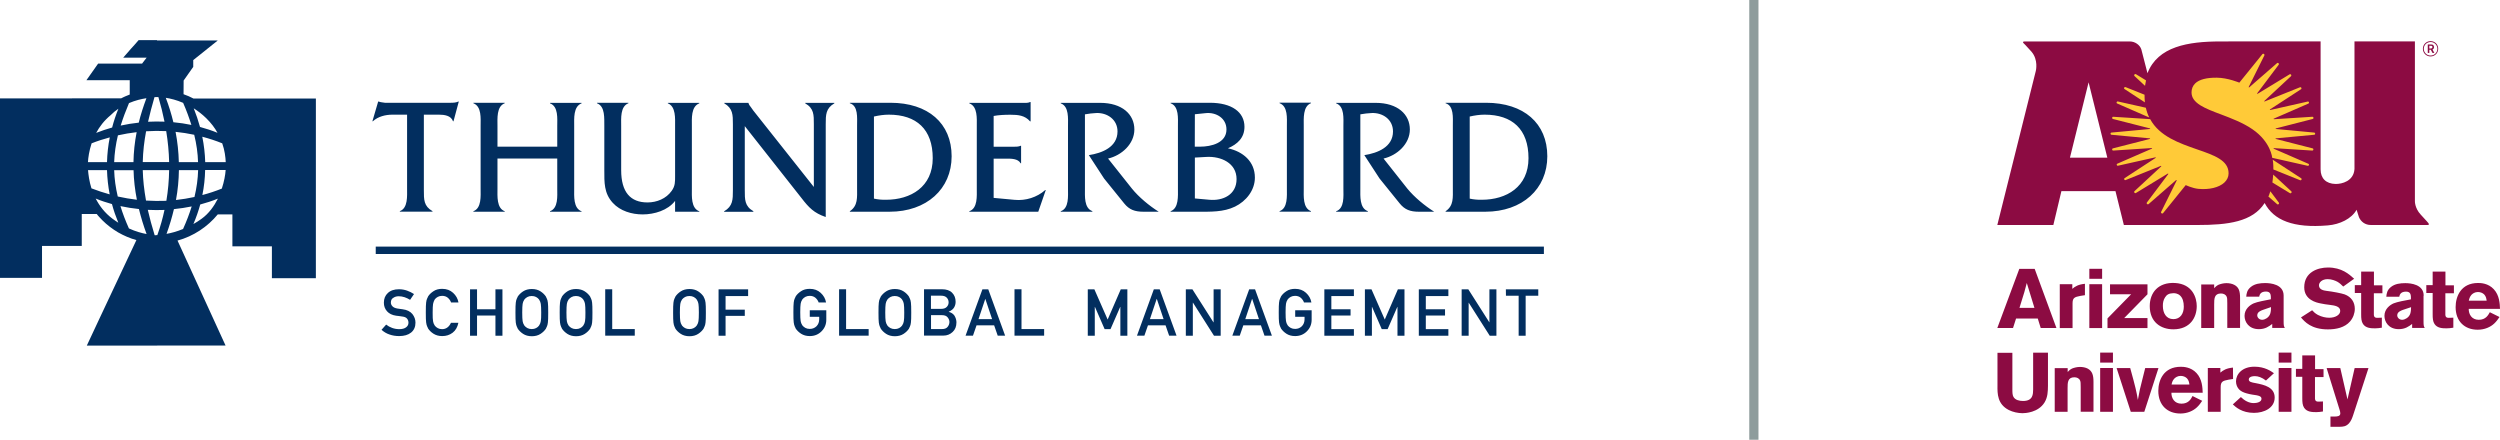
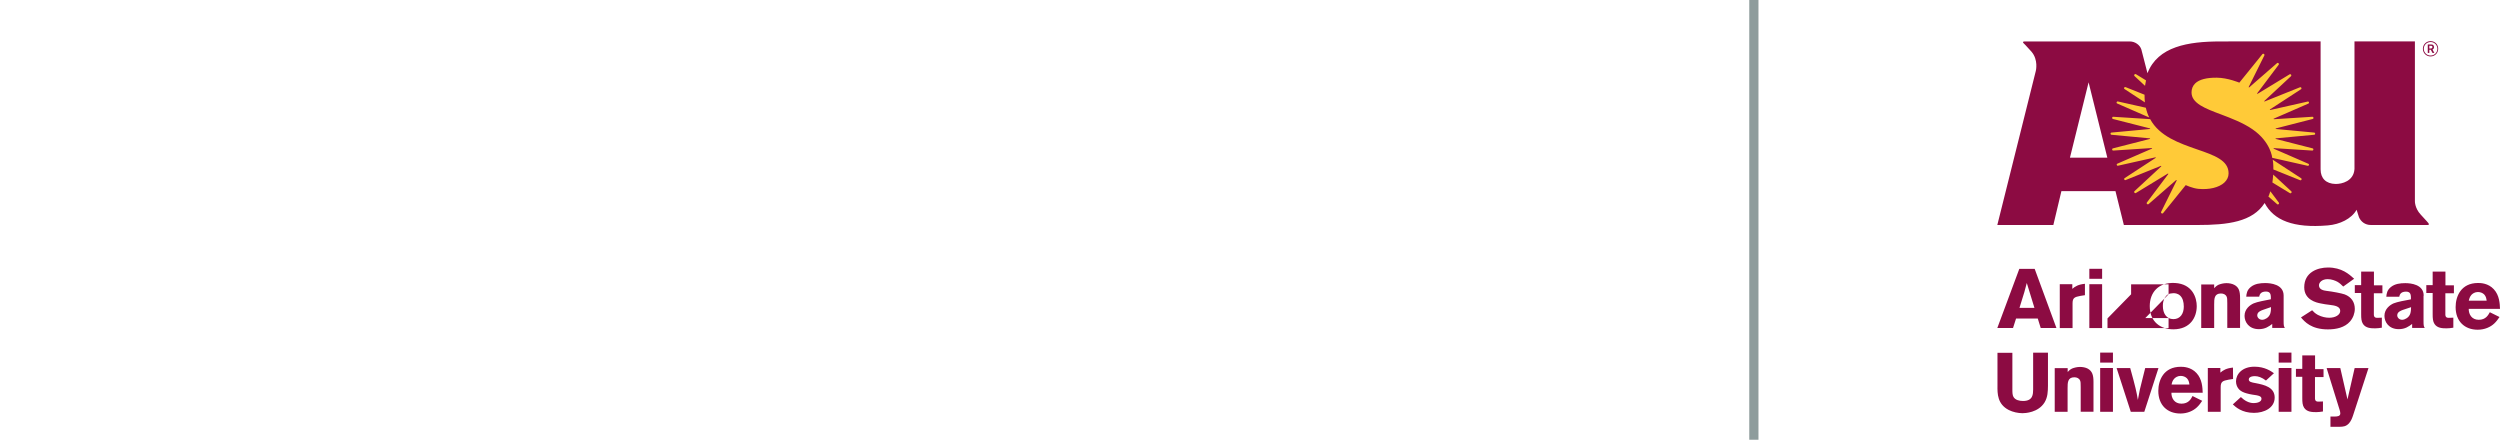
<svg xmlns="http://www.w3.org/2000/svg" id="Layer_1" x="0px" y="0px" viewBox="0 0 307 54" style="enable-background:new 0 0 307 54;" xml:space="preserve">
-   <path style="fill:#022E5F;" d="M22.54,11.57l0.01-1.68l1.18-1.68V7.38l3.01-2.41h-7.46V4.93h-0.56h-0.56h-0.57h-0.57l-0.47,0.54 L16.07,6L15.6,6.54l-0.47,0.54h0.72h0.72h0.72h0.72l-0.14,0.18l-0.14,0.18l-0.14,0.18l-0.14,0.19H16.1h-1.35H13.4h-1.35l-0.36,0.51 l-0.36,0.51l-0.36,0.51l-0.36,0.51h1.33h1.33h1.33h1.33v0.44v0.44v0.44v0.44c-0.09,0.03-0.18,0.07-0.27,0.11s-0.18,0.07-0.27,0.11 s-0.18,0.08-0.26,0.12s-0.18,0.08-0.26,0.13h-3.72H7.44H3.72H0v5.51v5.51v5.51v5.51h1.29h1.29h1.29h1.29v-0.98v-0.98v-0.98V30.2 h1.22H7.6h1.22h1.22v-0.98v-0.98v-0.98v-0.98h0.46h0.46h0.46h0.46c0.05,0.07,0.11,0.13,0.16,0.2c0.06,0.07,0.11,0.13,0.17,0.19 s0.12,0.12,0.18,0.19c0.06,0.06,0.12,0.12,0.18,0.19c0.29,0.29,0.6,0.56,0.93,0.81c0.32,0.25,0.66,0.47,1.01,0.68 c0.35,0.2,0.71,0.38,1.09,0.54c0.37,0.16,0.75,0.29,1.15,0.4l-1.52,3.23l-1.52,3.23l-1.52,3.23l-1.53,3.27h4.32h4.32v-0.01h8.4 l-5.9-12.89c1.96-0.53,3.7-1.7,4.94-3.21h1.8v3.92h4.85v3.91h5.4V12.1H23.76C23.37,11.89,22.96,11.72,22.54,11.57z M21.96,19.91 c-0.03-1.24-0.16-2.48-0.4-3.72c0.77,0.08,1.54,0.2,2.29,0.36c0.28,1.14,0.44,2.26,0.47,3.36C24.32,19.91,21.96,19.91,21.96,19.91z  M24.33,20.88c-0.03,1.09-0.18,2.19-0.45,3.31c-0.75,0.16-1.51,0.29-2.27,0.37c0.23-1.23,0.34-2.45,0.36-3.67h2.36V20.88z  M22.49,12.63c0.41,0.94,0.74,1.84,1.01,2.71c-0.72-0.15-1.46-0.26-2.21-0.33c-0.24-0.99-0.55-2-0.93-3 C20.94,12.1,21.68,12.28,22.49,12.63z M18.97,11.93c0.25-0.02,0.41-0.01,0.41-0.01c0.03,0,0.05,0,0.07,0 c0.3,1.02,0.55,2.02,0.75,3.02c-0.67-0.03-1.35-0.02-2.02,0.01C18.4,13.97,18.67,12.97,18.97,11.93z M20.41,16.1 c0.21,1.28,0.33,2.55,0.36,3.8h-3.24c0.03-1.31,0.18-2.55,0.41-3.78C18.76,16.07,19.59,16.06,20.41,16.1z M15.84,12.66 c0.77-0.33,1.53-0.51,2.14-0.6c-0.38,1.02-0.7,2.01-0.94,3c-0.75,0.08-1.49,0.2-2.22,0.36C15.1,14.52,15.44,13.61,15.84,12.66z  M16.4,20.89L16.4,20.89c0.03,1.21,0.17,2.42,0.41,3.64c-0.78-0.09-1.57-0.23-2.35-0.4c-0.26-1.1-0.41-2.17-0.44-3.23h2.38V20.89z  M14.02,19.91c0.04-1.09,0.19-2.17,0.46-3.29c0.76-0.17,1.53-0.3,2.3-0.39c-0.24,1.24-0.37,2.46-0.39,3.68H14.02z M13.58,14.15 c0.3-0.31,0.62-0.57,0.96-0.8c-0.31,0.76-0.57,1.53-0.77,2.31c-0.67,0.19-1.33,0.41-1.96,0.66C12.21,15.57,12.78,14.81,13.58,14.15z  M11.25,17.6c0.73-0.29,1.48-0.53,2.23-0.73c-0.2,1-0.31,2.02-0.34,3.04H10.8C10.83,19.38,10.94,18.54,11.25,17.6z M11.23,23.13 c-0.27-0.86-0.37-1.66-0.42-2.24h2.33c0.03,0.99,0.14,1.99,0.33,2.98C12.72,23.66,11.98,23.42,11.23,23.13z M13.83,26.87 c-0.97-0.72-1.63-1.61-2.08-2.49c0.64,0.27,1.32,0.49,2,0.68c0.2,0.76,0.47,1.53,0.78,2.29C14.3,27.2,14.07,27.05,13.83,26.87z  M15.83,28.05c-0.42-0.94-0.77-1.85-1.04-2.74c0.75,0.16,1.5,0.28,2.27,0.36c0.25,1.01,0.56,2.04,0.94,3.07 C17.41,28.63,16.66,28.43,15.83,28.05z M19.32,28.87c-0.12,0.01-0.19,0.01-0.19,0.01v0.01c-0.03,0-0.08,0-0.14-0.01 c-0.34-1.11-0.62-2.14-0.84-3.11c0.68,0.03,1.37,0.04,2.05,0.01C19.98,26.81,19.69,27.84,19.32,28.87z M17.93,24.63 c-0.24-1.34-0.37-2.57-0.4-3.74h3.24c-0.02,1.27-0.13,2.52-0.34,3.77C19.6,24.69,18.76,24.68,17.93,24.63z M22.48,28.12 c-0.77,0.32-1.47,0.5-2.03,0.6c0.37-1.02,0.67-2.03,0.91-3.04c0.74-0.07,1.47-0.19,2.18-0.33C23.26,26.25,22.91,27.17,22.48,28.12z  M24.75,26.87c-0.33,0.24-0.67,0.46-1,0.64c0.34-0.8,0.62-1.6,0.84-2.4c0.75-0.2,1.48-0.44,2.17-0.72 C26.29,25.32,25.65,26.22,24.75,26.87z M27.24,23.16c-0.78,0.31-1.58,0.58-2.39,0.79c0.21-1.03,0.32-2.05,0.34-3.07h2.52 C27.67,21.49,27.52,22.31,27.24,23.16z M27.72,19.91H25.2c-0.03-1.05-0.15-2.09-0.36-3.12c0.84,0.22,1.66,0.49,2.45,0.81 C27.6,18.48,27.69,19.28,27.72,19.91z M25.33,14.52c0.6,0.59,1.05,1.19,1.38,1.79c-0.68-0.28-1.41-0.52-2.15-0.72 c-0.21-0.77-0.47-1.54-0.77-2.29C24.3,13.63,24.83,14.03,25.33,14.52z M48.21,14.08c-0.88,0-1.79,0.23-2.42,0.81h-0.06l0.71-2.42 h0.06c0.25,0.1,0.51,0.1,0.77,0.15h0.5h7.58c0.34,0,0.67-0.02,0.93-0.15h0.06l-0.65,2.42h-0.06c-0.25-0.71-1.07-0.81-1.75-0.81 h-1.83v9.27c0,1.16-0.02,1.96,1.06,2.58v0.06H49.1v-0.06c1.01-0.38,0.89-1.87,0.89-2.78v-9.07H48.21z M61.98,26h-3.85v-0.06 c1.02-0.38,0.89-1.87,0.89-2.78v-7.69c0-0.92,0.14-2.4-0.89-2.79v-0.06h3.85v0.06c-1.02,0.39-0.89,1.87-0.89,2.81v2.52h7.34V15.5 c0-0.94,0.15-2.43-0.89-2.81v-0.06h3.88v0.06c-1.03,0.39-0.91,1.87-0.91,2.79v7.69c0,0.91-0.12,2.4,0.91,2.78V26h-3.88v-0.06 c1.03-0.38,0.89-1.87,0.89-2.78v-3.69h-7.34v3.69c0,0.91-0.12,2.4,0.89,2.78V26z M73.31,12.68v-0.06h3.86v0.06 c-1.02,0.39-0.89,1.87-0.89,2.79v5.43c0,2.7,1.14,3.96,3.23,3.96c1.14,0,2.29-0.46,2.97-1.42c0.44-0.61,0.42-1.11,0.42-1.85v-6.11 c0-0.92,0.11-2.4-0.89-2.79v-0.06h3.85l0.02,0.06c-1.04,0.39-0.92,1.87-0.92,2.81v7.67c0,0.91-0.12,2.4,0.92,2.78V26H82.9v-1.33 c-0.89,1.17-2.56,1.66-3.98,1.66c-1.34,0-2.76-0.42-3.67-1.42c-1.09-1.18-1.04-2.53-1.04-4v-5.43 C74.19,14.56,74.34,13.07,73.31,12.68z M92.51,26.01h-3.59v-0.06C90,25.32,90,24.5,90,23.36v-8.11c0-1.14,0-1.94-1.06-2.56v-0.06 h2.97v0.02c0.08,0.24,0.16,0.34,0.3,0.51l0.29,0.41l7.44,9.39v-7.71c0-1.14,0.02-1.94-1.06-2.56v-0.06h3.58v0.06 c-1.06,0.62-1.06,1.42-1.06,2.56v11.4c-1.44-0.49-2.07-1.15-2.97-2.32l-6.97-8.84v7.87c0,1.14-0.02,1.96,1.06,2.58h-0.01 C92.51,25.94,92.51,26.01,92.51,26.01z M116.86,19.19c0-4.05-2.89-6.57-7.52-6.57h-4.98v0.06c1.04,0.31,0.89,1.79,0.89,2.72v7.67 c0,1.2,0.12,2.18-0.89,2.87V26h4.88C113.79,26,116.86,23.2,116.86,19.19z M107.32,24.39V14.31c0.61-0.14,1.22-0.23,1.83-0.23 c3.39,0,5.39,1.79,5.39,5.35c0,3.52-2.7,5.1-5.74,5.1C108.29,24.54,107.81,24.5,107.32,24.39z M127.5,26h-8.47v-0.06 c1.04-0.36,0.92-1.87,0.92-2.78V15.5c0-0.94,0.12-2.43-0.92-2.81v-0.06h6.5c0.34,0,0.7,0.04,0.96-0.1h0.07v2.37h-0.07 c-0.63-0.73-1.46-0.81-2.4-0.81c-0.71,0-1.42,0.03-2.07,0.15v3.78h2.42c0.32,0,0.65,0,0.89-0.12h0.06v2.15h-0.06 c-0.32-0.59-1.18-0.57-1.81-0.57h-1.5v4.82l2.58,0.24c1.34,0.13,2.74-0.3,3.75-1.2h0.07L127.5,26z M134.14,26h-3.88v-0.06 c1.03-0.36,0.89-1.87,0.89-2.78V15.5c0-0.94,0.14-2.43-0.89-2.81v-0.06h4.83c2.72,0,4.21,1.42,4.21,3.27c0,1.78-1.57,3.19-3.23,3.57 l2.93,3.69c0.85,1.05,2.13,2.11,3.29,2.84h-1.87c-1.08,0-1.75-0.26-2.36-1.01l-2.48-3.07l-1.87-2.87c1.63-0.25,3.52-0.99,3.52-2.91 c0-1.47-1.27-2.32-2.62-2.26c-0.47,0.02-0.91,0.08-1.38,0.16v9.11c0,0.93-0.12,2.41,0.92,2.78h-0.01L134.14,26L134.14,26z  M151.66,25.37c1.36-0.66,2.44-2,2.44-3.56c0-1.99-1.48-3.21-3.31-3.6c1.16-0.5,2.03-1.28,2.03-2.64c0-1.81-1.57-2.95-4.25-2.95 h-4.82v0.06c1.04,0.38,0.9,1.87,0.9,2.79v7.66c0,0.94,0.12,2.43-0.9,2.81V26h3.36C148.63,26,150.24,26.06,151.66,25.37z  M146.73,14.03l1.36-0.14c1.22-0.12,2.52,0.6,2.52,2.01c0,1.66-1.89,2.11-3.22,2.11h-0.67L146.73,14.03L146.73,14.03z M146.73,19.35 l1.42-0.08c1.79-0.1,3.7,0.75,3.7,2.72c0,1.93-1.68,2.7-3.35,2.54l-1.77-0.16L146.73,19.35L146.73,19.35z M160.99,25.99h-3.86v-0.06 c1.02-0.36,0.9-1.87,0.9-2.78v-7.67c0-0.94,0.14-2.43-0.9-2.81v-0.06h3.86v0.06c-1.01,0.39-0.89,1.89-0.89,2.81v7.67 c0,0.91-0.13,2.4,0.89,2.78V25.99z M167.96,26h-3.88v-0.06c1.04-0.36,0.89-1.87,0.89-2.78V15.5c0-0.94,0.15-2.43-0.89-2.81v-0.06 h4.84c2.72,0,4.21,1.42,4.21,3.27c0,1.78-1.57,3.19-3.23,3.57l2.92,3.69c0.86,1.05,2.14,2.11,3.3,2.84h-1.88 c-1.07,0-1.74-0.26-2.35-1.01l-2.48-3.07l-1.87-2.87c1.62-0.25,3.52-0.99,3.52-2.91c0-1.47-1.26-2.32-2.62-2.26 c-0.47,0.02-0.92,0.08-1.39,0.16v9.11c0,0.93-0.11,2.41,0.92,2.78V26H167.96z M190.01,19.19c0-4.05-2.89-6.57-7.52-6.57h-4.97v0.06 c1.03,0.31,0.89,1.79,0.89,2.72v7.67c0,1.2,0.12,2.18-0.89,2.87V26h4.88C186.94,26,190.01,23.2,190.01,19.19z M180.48,24.39V14.31 c0.62-0.14,1.22-0.23,1.83-0.23c3.4,0,5.39,1.79,5.39,5.35c0,3.52-2.71,5.1-5.74,5.1C181.45,24.54,180.97,24.5,180.48,24.39z  M50.64,38.56c0.25,0.32,0.38,0.67,0.38,1.06c0,0.52-0.18,0.93-0.54,1.22s-0.85,0.43-1.46,0.43c-0.42,0-0.81-0.06-1.18-0.19 c-0.37-0.12-0.7-0.32-0.99-0.58l0.57-0.64c0.21,0.17,0.46,0.31,0.74,0.41c0.28,0.1,0.57,0.15,0.87,0.15c0.35,0,0.63-0.07,0.83-0.22 s0.3-0.33,0.3-0.57c0-0.2-0.06-0.37-0.18-0.51s-0.31-0.22-0.57-0.25c-0.05-0.01-0.09-0.01-0.14-0.02c-0.05-0.01-0.08-0.01-0.13-0.02 c-0.07-0.01-0.15-0.02-0.23-0.03c-0.08-0.01-0.16-0.02-0.26-0.03c-0.49-0.07-0.86-0.25-1.12-0.54s-0.39-0.64-0.39-1.06 c0-0.49,0.16-0.89,0.49-1.19c0.33-0.31,0.78-0.46,1.37-0.46c0.35,0,0.68,0.06,0.99,0.17c0.31,0.11,0.59,0.25,0.85,0.42l-0.48,0.71 c-0.21-0.13-0.44-0.24-0.67-0.32c-0.24-0.08-0.49-0.12-0.73-0.12c-0.27,0-0.49,0.07-0.67,0.2c-0.2,0.11-0.29,0.31-0.29,0.58 c0,0.16,0.06,0.31,0.19,0.45s0.33,0.23,0.62,0.28c0.07,0.01,0.17,0.02,0.28,0.04s0.23,0.03,0.36,0.05 C49.98,38.05,50.37,38.24,50.64,38.56z M53.18,37.33c-0.03,0.19-0.05,0.54-0.05,1.06s0.01,0.87,0.05,1.06 c0.03,0.19,0.09,0.34,0.17,0.46c0.01,0.02,0.02,0.03,0.03,0.05c0.01,0.01,0.02,0.03,0.03,0.05c0.09,0.11,0.21,0.21,0.36,0.29 s0.32,0.12,0.53,0.12c0.24,0,0.45-0.07,0.63-0.2s0.33-0.32,0.45-0.58h0.91c-0.11,0.53-0.34,0.94-0.71,1.22 c-0.37,0.28-0.79,0.41-1.28,0.41c-0.42,0-0.77-0.1-1.07-0.29s-0.51-0.41-0.66-0.64c-0.01-0.02-0.01-0.03-0.02-0.05 c-0.01-0.01-0.02-0.03-0.02-0.05c-0.01-0.02-0.02-0.05-0.03-0.06c-0.01-0.02-0.02-0.04-0.03-0.06c-0.07-0.14-0.11-0.32-0.14-0.53 s-0.04-0.62-0.04-1.22s0.01-1.01,0.04-1.22c0.02-0.21,0.07-0.39,0.14-0.53c0.01-0.02,0.02-0.05,0.03-0.06 c0.01-0.02,0.02-0.04,0.03-0.06s0.01-0.03,0.02-0.05c0.01-0.02,0.02-0.03,0.02-0.05c0.15-0.24,0.37-0.45,0.66-0.64 c0.29-0.2,0.65-0.29,1.07-0.29c0.54,0,0.98,0.16,1.34,0.49s0.58,0.72,0.66,1.18h-0.91c-0.07-0.21-0.2-0.4-0.39-0.57 c-0.19-0.16-0.42-0.24-0.7-0.24c-0.2,0-0.38,0.04-0.53,0.12c-0.15,0.08-0.27,0.18-0.36,0.29c-0.01,0.01-0.02,0.03-0.03,0.05 c-0.01,0.01-0.02,0.03-0.03,0.05C53.27,36.99,53.22,37.14,53.18,37.33z M60.84,35.53h0.86v5.7h-0.86v-2.48h-2.26v2.48h-0.86v-5.7 h0.86v2.45h2.26V35.53z M67.14,36.64c-0.01-0.02-0.02-0.04-0.03-0.06s-0.02-0.04-0.03-0.06s-0.01-0.03-0.02-0.05 c-0.01-0.01-0.02-0.03-0.02-0.05c-0.15-0.23-0.37-0.45-0.66-0.64s-0.65-0.29-1.07-0.29s-0.78,0.1-1.07,0.29 c-0.29,0.19-0.51,0.41-0.66,0.64c-0.01,0.02-0.01,0.03-0.02,0.05c-0.01,0.01-0.02,0.03-0.02,0.05c-0.01,0.02-0.02,0.04-0.03,0.06 s-0.02,0.04-0.03,0.06c-0.07,0.14-0.12,0.32-0.14,0.53c-0.03,0.21-0.04,0.62-0.04,1.22s0.01,1,0.04,1.22 c0.03,0.21,0.07,0.39,0.14,0.53c0.01,0.02,0.02,0.04,0.03,0.06s0.02,0.04,0.03,0.06s0.01,0.03,0.02,0.05s0.02,0.03,0.02,0.05 c0.15,0.23,0.37,0.45,0.66,0.64s0.65,0.29,1.07,0.29s0.78-0.1,1.07-0.29c0.29-0.19,0.51-0.41,0.66-0.64 c0.01-0.02,0.01-0.03,0.02-0.05c0.01-0.01,0.02-0.03,0.02-0.05c0.01-0.02,0.02-0.04,0.03-0.06s0.02-0.04,0.03-0.06 c0.07-0.14,0.12-0.32,0.14-0.53c0.03-0.21,0.04-0.62,0.04-1.22c0-0.6-0.01-1.01-0.04-1.22C67.26,36.96,67.21,36.77,67.14,36.64z  M66.41,39.44c-0.03,0.19-0.09,0.34-0.17,0.46c-0.01,0.02-0.02,0.03-0.03,0.05s-0.02,0.03-0.03,0.05c-0.08,0.11-0.2,0.21-0.35,0.29 s-0.33,0.12-0.53,0.12s-0.38-0.04-0.53-0.12c-0.15-0.08-0.27-0.18-0.36-0.29c-0.01-0.02-0.02-0.03-0.03-0.05s-0.02-0.03-0.03-0.05 c-0.08-0.12-0.14-0.28-0.17-0.46c-0.03-0.19-0.05-0.54-0.05-1.06c0-0.51,0.02-0.87,0.05-1.06c0.03-0.19,0.09-0.34,0.17-0.46 c0.01-0.02,0.02-0.03,0.03-0.05s0.02-0.03,0.03-0.05c0.09-0.11,0.21-0.21,0.36-0.29s0.32-0.12,0.53-0.12c0.2,0,0.38,0.04,0.53,0.12 c0.15,0.08,0.27,0.18,0.35,0.29c0.01,0.02,0.02,0.03,0.03,0.05s0.03,0.03,0.03,0.05c0.08,0.12,0.14,0.28,0.17,0.46 c0.03,0.19,0.05,0.54,0.05,1.06C66.46,38.9,66.45,39.26,66.41,39.44z M72.57,36.64c-0.01-0.02-0.02-0.04-0.03-0.06 s-0.02-0.04-0.03-0.06s-0.01-0.03-0.02-0.05c-0.01-0.01-0.02-0.03-0.02-0.05c-0.15-0.23-0.37-0.45-0.66-0.64s-0.65-0.29-1.07-0.29 s-0.78,0.1-1.07,0.29c-0.29,0.19-0.51,0.41-0.66,0.64C69,36.44,69,36.45,68.99,36.47c-0.01,0.01-0.02,0.03-0.02,0.05 c-0.01,0.02-0.02,0.04-0.03,0.06s-0.02,0.04-0.03,0.06c-0.07,0.14-0.12,0.32-0.14,0.53c-0.03,0.21-0.04,0.62-0.04,1.22 s0.01,1,0.04,1.22c0.03,0.21,0.07,0.39,0.14,0.53c0.01,0.02,0.02,0.04,0.03,0.06s0.02,0.04,0.03,0.06s0.01,0.03,0.02,0.05 c0.01,0.01,0.02,0.03,0.02,0.05c0.15,0.23,0.37,0.45,0.66,0.64s0.65,0.29,1.07,0.29s0.78-0.1,1.07-0.29 c0.29-0.19,0.51-0.41,0.66-0.64c0.01-0.02,0.01-0.03,0.02-0.05c0.01-0.01,0.02-0.03,0.02-0.05c0.01-0.02,0.02-0.04,0.03-0.06 s0.02-0.04,0.03-0.06c0.07-0.14,0.12-0.32,0.14-0.53c0.03-0.21,0.04-0.62,0.04-1.22c0-0.6-0.01-1.01-0.04-1.22 C72.69,36.96,72.64,36.77,72.57,36.64z M71.84,39.44c-0.03,0.19-0.09,0.34-0.17,0.46c-0.01,0.02-0.02,0.03-0.03,0.05 s-0.03,0.03-0.03,0.05c-0.08,0.11-0.2,0.21-0.35,0.29s-0.33,0.12-0.53,0.12s-0.38-0.04-0.53-0.12c-0.15-0.08-0.27-0.18-0.36-0.29 c-0.01-0.02-0.02-0.03-0.03-0.05s-0.03-0.03-0.03-0.05c-0.08-0.12-0.14-0.28-0.17-0.46c-0.03-0.19-0.05-0.54-0.05-1.06 c0-0.51,0.02-0.87,0.05-1.06c0.03-0.19,0.09-0.34,0.17-0.46c0.01-0.02,0.02-0.03,0.03-0.05s0.02-0.03,0.03-0.05 c0.09-0.11,0.21-0.21,0.36-0.29s0.32-0.12,0.53-0.12c0.2,0,0.38,0.04,0.53,0.12c0.15,0.08,0.27,0.18,0.35,0.29 c0.01,0.02,0.02,0.03,0.03,0.05s0.02,0.03,0.03,0.05c0.08,0.12,0.14,0.28,0.17,0.46c0.03,0.19,0.05,0.54,0.05,1.06 C71.89,38.9,71.88,39.26,71.84,39.44z M75.18,40.41h2.77v0.81h-3.63v-5.7h0.86V40.41z M86.5,36.64c-0.01-0.02-0.02-0.04-0.03-0.06 s-0.02-0.04-0.03-0.06s-0.01-0.03-0.02-0.05c-0.01-0.01-0.02-0.03-0.02-0.05c-0.15-0.23-0.37-0.45-0.66-0.64s-0.65-0.29-1.07-0.29 s-0.78,0.1-1.07,0.29c-0.29,0.19-0.51,0.41-0.66,0.64c-0.01,0.02-0.01,0.03-0.02,0.05c-0.01,0.01-0.02,0.03-0.02,0.05 c-0.01,0.02-0.02,0.04-0.03,0.06s-0.02,0.04-0.03,0.06c-0.07,0.14-0.12,0.32-0.14,0.53c-0.03,0.21-0.04,0.62-0.04,1.22 s0.01,1,0.04,1.22c0.03,0.21,0.07,0.39,0.14,0.53c0.01,0.02,0.02,0.04,0.03,0.06s0.02,0.04,0.03,0.06s0.01,0.03,0.02,0.05 c0.01,0.01,0.02,0.03,0.02,0.05c0.15,0.23,0.37,0.45,0.66,0.64s0.65,0.29,1.07,0.29s0.78-0.1,1.07-0.29 c0.29-0.19,0.51-0.41,0.66-0.64c0.01-0.02,0.01-0.03,0.02-0.05c0.01-0.01,0.02-0.03,0.02-0.05c0.01-0.02,0.02-0.04,0.03-0.06 s0.02-0.04,0.03-0.06c0.07-0.14,0.12-0.32,0.14-0.53c0.03-0.21,0.04-0.62,0.04-1.22c0-0.6-0.01-1.01-0.04-1.22 C86.61,36.96,86.57,36.77,86.5,36.64z M85.77,39.44c-0.03,0.19-0.09,0.34-0.17,0.46c-0.01,0.02-0.02,0.03-0.03,0.05 s-0.02,0.03-0.03,0.05c-0.08,0.11-0.2,0.21-0.35,0.29s-0.33,0.12-0.53,0.12s-0.38-0.04-0.53-0.12c-0.15-0.08-0.27-0.18-0.36-0.29 c-0.01-0.02-0.02-0.03-0.03-0.05s-0.02-0.03-0.03-0.05c-0.08-0.12-0.14-0.28-0.17-0.46c-0.03-0.19-0.05-0.54-0.05-1.06 c0-0.51,0.02-0.87,0.05-1.06c0.03-0.19,0.09-0.34,0.17-0.46c0.01-0.02,0.02-0.03,0.03-0.05s0.02-0.03,0.03-0.05 c0.09-0.11,0.21-0.21,0.36-0.29s0.32-0.12,0.53-0.12s0.38,0.04,0.53,0.12c0.15,0.08,0.27,0.18,0.35,0.29 c0.01,0.02,0.02,0.03,0.03,0.05s0.02,0.03,0.03,0.05c0.08,0.12,0.14,0.28,0.17,0.46c0.03,0.19,0.05,0.54,0.05,1.06 C85.82,38.9,85.8,39.26,85.77,39.44z M88.24,35.53h3.63v0.83H89.1v1.67h2.36v0.76H89.1v2.44h-0.86V35.53z M99.45,38.1h2.02v1.16 c0,0.57-0.2,1.04-0.59,1.43s-0.87,0.58-1.44,0.58c-0.42,0-0.77-0.1-1.07-0.29c-0.29-0.19-0.51-0.41-0.66-0.64 c-0.01-0.02-0.01-0.03-0.02-0.05c-0.01-0.01-0.02-0.03-0.02-0.05c-0.01-0.02-0.02-0.05-0.03-0.06c-0.01-0.02-0.02-0.04-0.03-0.06 c-0.07-0.14-0.11-0.32-0.14-0.53s-0.04-0.62-0.04-1.22s0.01-1.01,0.04-1.22c0.02-0.21,0.07-0.39,0.14-0.53 c0.01-0.02,0.02-0.05,0.03-0.06c0.01-0.02,0.02-0.04,0.03-0.06s0.01-0.03,0.02-0.05c0.01-0.02,0.02-0.03,0.02-0.05 c0.15-0.24,0.37-0.45,0.66-0.64c0.29-0.2,0.65-0.29,1.07-0.29c0.54,0,0.98,0.16,1.34,0.49c0.36,0.33,0.58,0.72,0.66,1.18h-0.91 c-0.07-0.21-0.2-0.4-0.39-0.57c-0.19-0.16-0.42-0.24-0.7-0.24c-0.2,0-0.38,0.04-0.53,0.12c-0.15,0.08-0.27,0.18-0.36,0.29 c-0.01,0.01-0.02,0.03-0.03,0.05c-0.01,0.01-0.02,0.03-0.03,0.05c-0.08,0.12-0.14,0.28-0.17,0.46c-0.03,0.19-0.05,0.54-0.05,1.06 s0.02,0.87,0.05,1.06c0.03,0.19,0.09,0.34,0.17,0.46c0.01,0.02,0.02,0.03,0.03,0.05c0.01,0.01,0.02,0.03,0.03,0.05 c0.09,0.11,0.21,0.21,0.36,0.29s0.32,0.12,0.53,0.12c0.33,0,0.6-0.11,0.83-0.33c0.22-0.23,0.33-0.51,0.33-0.87V38.9h-1.16v-0.8 H99.45z M103.9,40.41h2.77v0.81h-3.63v-5.7h0.86V40.41z M111.72,36.64c-0.01-0.02-0.02-0.04-0.03-0.06s-0.02-0.04-0.03-0.06 s-0.01-0.03-0.02-0.05c-0.01-0.01-0.02-0.03-0.02-0.05c-0.15-0.23-0.37-0.45-0.66-0.64s-0.65-0.29-1.07-0.29s-0.78,0.1-1.07,0.29 c-0.29,0.19-0.51,0.41-0.66,0.64c-0.01,0.02-0.01,0.03-0.02,0.05c-0.01,0.01-0.02,0.03-0.02,0.05c-0.01,0.02-0.02,0.04-0.03,0.06 s-0.02,0.04-0.03,0.06c-0.07,0.14-0.12,0.32-0.14,0.53c-0.03,0.21-0.04,0.62-0.04,1.22s0.01,1,0.04,1.22 c0.03,0.21,0.07,0.39,0.14,0.53c0.01,0.02,0.02,0.04,0.03,0.06s0.02,0.04,0.03,0.06s0.01,0.03,0.02,0.05s0.02,0.03,0.02,0.05 c0.15,0.23,0.37,0.45,0.66,0.64s0.65,0.29,1.07,0.29s0.78-0.1,1.07-0.29c0.29-0.19,0.51-0.41,0.66-0.64 c0.01-0.02,0.01-0.03,0.02-0.05c0.01-0.01,0.02-0.03,0.02-0.05c0.01-0.02,0.02-0.04,0.03-0.06s0.02-0.04,0.03-0.06 c0.07-0.14,0.12-0.32,0.14-0.53c0.03-0.21,0.04-0.62,0.04-1.22c0-0.6-0.01-1.01-0.04-1.22C111.84,36.96,111.79,36.77,111.72,36.64z  M110.99,39.44c-0.03,0.19-0.09,0.34-0.17,0.46c-0.01,0.02-0.02,0.03-0.03,0.05s-0.02,0.03-0.03,0.05c-0.08,0.11-0.2,0.21-0.35,0.29 s-0.33,0.12-0.53,0.12s-0.38-0.04-0.53-0.12c-0.15-0.08-0.27-0.18-0.36-0.29c-0.01-0.02-0.02-0.03-0.03-0.05s-0.03-0.03-0.03-0.05 c-0.08-0.12-0.14-0.28-0.17-0.46c-0.03-0.19-0.05-0.54-0.05-1.06c0-0.51,0.02-0.87,0.05-1.06c0.03-0.19,0.09-0.34,0.17-0.46 c0.01-0.02,0.02-0.03,0.03-0.05s0.03-0.03,0.03-0.05c0.09-0.11,0.21-0.21,0.36-0.29s0.32-0.12,0.53-0.12c0.2,0,0.38,0.04,0.53,0.12 c0.15,0.08,0.27,0.18,0.35,0.29c0.01,0.02,0.02,0.03,0.03,0.05s0.03,0.03,0.03,0.05c0.08,0.12,0.14,0.28,0.17,0.46 c0.03,0.19,0.05,0.54,0.05,1.06C111.04,38.9,111.03,39.26,110.99,39.44z M116.51,38.3v-0.02c0.33-0.15,0.55-0.33,0.67-0.55 s0.17-0.44,0.17-0.67c0-0.45-0.14-0.82-0.43-1.11c-0.28-0.29-0.71-0.43-1.25-0.43h-2.2v5.69h2.4c0.43,0,0.8-0.15,1.11-0.44 c0.32-0.29,0.47-0.68,0.47-1.18c0-0.01,0-0.02,0-0.03s0-0.02,0-0.02c-0.01-0.28-0.1-0.54-0.25-0.79 C117.04,38.53,116.81,38.37,116.51,38.3z M114.32,36.31h1.24c0.32,0,0.54,0.08,0.7,0.24c0.15,0.16,0.23,0.35,0.23,0.57 s-0.07,0.41-0.23,0.57c-0.15,0.16-0.38,0.24-0.7,0.24h-1.24V36.31z M116.36,40.15c-0.15,0.18-0.38,0.26-0.7,0.26h-1.33V38.7h1.33 c0.32,0,0.55,0.08,0.7,0.26c0.15,0.18,0.23,0.37,0.23,0.59C116.58,39.78,116.51,39.97,116.36,40.15z M120.64,35.53l-2.07,5.69h0.91 l0.44-1.27h2.16l0.44,1.27h0.91l-2.07-5.69H120.64z M120.16,39.19l0.83-2.48H121l0.83,2.48H120.16z M125.44,40.41h2.78v0.81h-3.64 v-5.7h0.86V40.41z M137.63,35.53h0.81v5.7h-0.86v-3.54h-0.02l-1.19,2.73h-0.72l-1.19-2.73h-0.02v3.54h-0.86v-5.7h0.81l1.63,3.71 L137.63,35.53z M141.69,35.53l-2.07,5.69h0.91l0.44-1.27h2.16l0.44,1.27h0.91l-2.07-5.69H141.69z M141.21,39.19l0.83-2.48h0.02 l0.83,2.48H141.21z M149.04,35.53h0.86v5.7h-0.82l-2.58-4.06h-0.02v4.06h-0.86v-5.7h0.81l2.58,4.05h0.02v-4.05H149.04z M153.4,35.53 l-2.07,5.69h0.91l0.44-1.27h2.16l0.44,1.27h0.91l-2.07-5.69H153.4z M152.92,39.19l0.83-2.48h0.02l0.83,2.48H152.92z M159.05,38.1 h2.02v1.16c0,0.57-0.2,1.04-0.59,1.43s-0.87,0.58-1.44,0.58c-0.42,0-0.78-0.1-1.07-0.29c-0.29-0.19-0.51-0.41-0.66-0.64 c-0.01-0.02-0.01-0.03-0.02-0.05c-0.01-0.01-0.02-0.03-0.02-0.05c-0.01-0.02-0.02-0.05-0.03-0.06c-0.01-0.02-0.02-0.04-0.03-0.06 c-0.07-0.14-0.11-0.32-0.14-0.53s-0.04-0.62-0.04-1.22s0.01-1.01,0.04-1.22c0.02-0.21,0.07-0.39,0.14-0.53 c0.01-0.02,0.02-0.05,0.03-0.06c0.01-0.02,0.02-0.04,0.03-0.06s0.01-0.03,0.02-0.05c0.01-0.02,0.02-0.03,0.02-0.05 c0.15-0.24,0.37-0.45,0.66-0.64c0.29-0.2,0.65-0.29,1.07-0.29c0.54,0,0.98,0.16,1.34,0.49s0.58,0.72,0.66,1.18h-0.91 c-0.07-0.21-0.2-0.4-0.39-0.57c-0.19-0.16-0.42-0.24-0.7-0.24c-0.2,0-0.38,0.04-0.53,0.12c-0.15,0.08-0.27,0.18-0.36,0.29 c-0.01,0.01-0.02,0.03-0.03,0.05c-0.01,0.01-0.02,0.03-0.03,0.05c-0.08,0.12-0.14,0.28-0.17,0.46c-0.03,0.19-0.05,0.54-0.05,1.06 s0.02,0.87,0.05,1.06c0.03,0.19,0.09,0.34,0.17,0.46c0.01,0.02,0.02,0.03,0.03,0.05c0.01,0.01,0.02,0.03,0.03,0.05 c0.09,0.11,0.21,0.21,0.36,0.29s0.32,0.12,0.53,0.12c0.33,0,0.6-0.11,0.83-0.33c0.22-0.23,0.33-0.51,0.33-0.87V38.9h-1.15 L159.05,38.1L159.05,38.1z M162.63,35.53h3.63v0.83h-2.77v1.62h2.36v0.77h-2.36v1.67h2.77v0.81h-3.63V35.53z M171.66,35.53h0.81v5.7 h-0.86v-3.54h-0.02l-1.19,2.73h-0.72l-1.19-2.73h-0.02v3.54h-0.86v-5.7h0.81l1.63,3.71L171.66,35.53z M174.23,35.53h3.63v0.83h-2.77 v1.62h2.36v0.77h-2.36v1.67h2.77v0.81h-3.63V35.53z M182.9,35.53h0.86v5.7h-0.82l-2.58-4.06h-0.01v4.06h-0.86v-5.7h0.82l2.58,4.05 h0.01V35.53z M184.92,35.53h3.98v0.79h-1.55v4.91h-0.86v-4.91h-1.56L184.92,35.53L184.92,35.53z M46.14,30.28h143.45v0.91H46.14 V30.28z" />
  <rect x="214.81" style="fill:#8E9C9C;" width="1.13" height="54" />
-   <path style="fill:#8C0B42;" d="M297.27,26.36c-0.76-0.81-0.72-1.68-0.72-1.68V5.08h-7.42v15.67c-0.09,1.49-1.54,1.86-2.34,1.84 c-1.15-0.03-1.82-0.68-1.82-1.79V5.08h-7.22c0,0-3.01,0.01-5.09,0.01c-3.95,0-7.68,0.61-8.95,3.9l-0.75-2.91 c-0.18-0.58-0.8-0.99-1.42-0.99h-12.91c-0.19,0-0.26,0.06-0.16,0.19c0,0,0.35,0.33,0.99,1.06C250.34,7.35,250,8.7,250,8.7 l-4.73,18.93h6.88l0.99-4.16h6.64l1.03,4.16c0,0,8.47,0,9.06,0c3.72,0,6.74-0.38,8.23-2.7c1.11,2.12,3.52,3.11,7.75,2.75 c1.48-0.12,2.92-0.81,3.54-1.92l0.29,0.91c0.24,0.55,0.75,0.96,1.47,0.96h6.92c0.19,0,0.25-0.06,0.16-0.19 C298.26,27.44,297.88,27.02,297.27,26.36z M254.19,19.36l2.29-9.25l2.3,9.25H254.19z M298.9,5.79c0-0.12-0.05-0.21-0.11-0.26 c-0.09-0.07-0.18-0.07-0.32-0.07h-0.33h-0.01V6.5h0.19V6.11h0.18l0.21,0.39h0.23l-0.23-0.42C298.75,6.06,298.9,5.99,298.9,5.79z  M298.52,5.95c-0.04,0.01-0.06,0.01-0.13,0.01h-0.07V5.62l0,0h0.09c0.12,0,0.17,0,0.21,0.02c0.08,0.04,0.08,0.12,0.08,0.14 C298.7,5.94,298.56,5.95,298.52,5.95z M298.47,5.05c-0.51,0-0.94,0.4-0.94,0.94c0,0.56,0.45,0.94,0.94,0.94 c0.53,0,0.94-0.42,0.94-0.94C299.42,5.48,299.02,5.05,298.47,5.05z M298.47,6.82c-0.46,0-0.83-0.37-0.83-0.83s0.37-0.83,0.84-0.83 s0.83,0.38,0.83,0.84C299.3,6.46,298.95,6.82,298.47,6.82z M247.57,39.12h2.67l0.36,1.16h1.93l-2.67-7.26h-1.89l-2.7,7.26h1.93 L247.57,39.12z M248.59,35.87c0.1-0.37,0.21-0.75,0.3-1.12l0.94,3.06h-1.84C248.16,37.27,248.43,36.41,248.59,35.87z M254.52,40.29 h-1.58V34.9h1.54v0.57c0.35-0.3,0.73-0.54,1.55-0.62v1.4l-0.53,0.08c-0.76,0.14-0.99,0.25-0.99,0.93v3.03H254.52z M258.14,34.24 h-1.57v-1.23h1.57V34.24z M258.14,40.29h-1.57V34.9h1.57V40.29z M263.71,40.29h-4.91V39.1l2.9-2.96h-2.59v-1.22h4.6v1.22l-2.86,2.92 h2.86V40.29z M266.88,40.44c2.1,0,2.88-1.49,2.88-2.85c0-0.98-0.48-2.71-2.67-2.84c-2.06-0.11-3.1,1.19-3.1,2.84 C263.99,39.57,265.37,40.44,266.88,40.44z M265.86,36.53c0.21-0.34,0.48-0.5,0.94-0.52c0.23-0.02,0.6-0.01,0.93,0.3 c0.3,0.29,0.44,0.75,0.44,1.35c0,0.84-0.42,1.53-1.28,1.53c-0.88,0-1.29-0.75-1.29-1.61C265.59,37.21,265.66,36.84,265.86,36.53z  M271.89,40.28h-1.58v-5.35h1.59v0.46c0.15-0.16,0.26-0.28,0.53-0.42c0.25-0.1,0.6-0.2,0.98-0.2c0.32,0,0.68,0.06,0.96,0.21 c0.57,0.3,0.71,0.78,0.71,1.62v3.67h-1.57v-3.02c0-0.49-0.01-0.66-0.07-0.8c-0.12-0.29-0.4-0.41-0.71-0.41 c-0.83,0-0.83,0.67-0.83,1.34v2.9H271.89z M276.76,37.25c-0.44,0.19-1.13,0.68-1.13,1.54c0,0.75,0.53,1.63,1.76,1.63 c0.79,0,1.24-0.34,1.64-0.64v0.49h1.55c-0.12-0.19-0.15-0.27-0.15-0.84V36.3c0-1.39-1.6-1.54-2.26-1.54c-0.63,0-1.27,0.08-1.76,0.47 c-0.48,0.38-0.54,0.82-0.57,1.19v0.01h1.59c0.04-0.2,0.13-0.63,0.83-0.63c0.57,0,0.58,0.41,0.6,0.66v0.29 C278.21,36.88,277.19,37.06,276.76,37.25z M278.88,37.71c-0.01,0.55-0.03,1.05-0.55,1.38c-0.16,0.1-0.34,0.18-0.54,0.18 c-0.37,0-0.6-0.29-0.6-0.54c0-0.41,0.41-0.57,0.68-0.67L278.88,37.71z M287.38,38.18c0-0.58-0.73-0.67-1.27-0.74 c-0.4-0.05-0.8-0.1-1.19-0.19c-0.44-0.09-1.96-0.41-1.96-1.97c0-1.87,1.67-2.43,2.92-2.43c1.68,0,2.58,0.81,3.21,1.38l-1.34,0.96 c-0.23-0.23-0.43-0.42-0.72-0.59c-0.26-0.14-0.72-0.32-1.18-0.32c-0.72,0-1.08,0.41-1.08,0.76c0,0.55,0.62,0.64,0.93,0.68 c0.77,0.09,1.81,0.29,2.22,0.43c0.83,0.31,1.25,0.96,1.25,1.78c0,0.53-0.2,1.1-0.58,1.54c-0.66,0.76-1.71,0.98-2.72,0.98 c-2.05,0-2.86-0.94-3.31-1.47l1.37-0.88c0.19,0.2,0.34,0.37,0.7,0.57c0.49,0.25,0.98,0.35,1.4,0.35 C286.76,39.02,287.38,38.68,287.38,38.18z M291.52,35.04h1.04v0.97h-1.05v2.42c-0.01,0.33-0.01,0.6,0.41,0.6l0.57-0.02v1.23 c-0.34,0.05-0.54,0.08-0.83,0.08c-0.54,0-1.14-0.03-1.48-0.53c-0.21-0.32-0.23-0.7-0.23-1.22v-2.59h-0.78v-0.97h0.78v-1.66h1.57 L291.52,35.04L291.52,35.04z M297.63,36.31c0-1.39-1.6-1.54-2.26-1.54c-0.63,0-1.27,0.08-1.76,0.47c-0.48,0.38-0.54,0.82-0.57,1.19 v0.01h1.59c0.04-0.2,0.13-0.63,0.83-0.63c0.57,0,0.58,0.41,0.6,0.66v0.29c-0.67,0.12-1.69,0.31-2.12,0.49 c-0.44,0.19-1.13,0.68-1.13,1.54c0,0.75,0.53,1.63,1.76,1.63c0.79,0,1.24-0.34,1.64-0.64v0.49h1.55c-0.12-0.19-0.15-0.27-0.15-0.84 v-3.12H297.63z M295.52,39.09c-0.16,0.1-0.34,0.18-0.54,0.18c-0.37,0-0.6-0.29-0.6-0.54c0-0.41,0.41-0.57,0.68-0.67l1.02-0.34 C296.06,38.26,296.05,38.76,295.52,39.09z M300.3,35.04h1.04v0.97h-1.05v2.42c-0.01,0.33-0.01,0.6,0.41,0.6l0.57-0.02v1.23 c-0.34,0.05-0.54,0.08-0.83,0.08c-0.54,0-1.14-0.03-1.48-0.53c-0.21-0.32-0.23-0.7-0.23-1.22v-2.59h-0.78v-0.97h0.78v-1.66h1.57 L300.3,35.04L300.3,35.04z M304.39,39.27c-0.86,0-1.24-0.67-1.23-1.34H307c-0.02-0.61-0.06-1.66-0.76-2.41 c-0.69-0.75-1.62-0.77-1.93-0.77c-2.12,0-2.76,1.67-2.76,2.96c0,1.76,1.12,2.78,2.71,2.78c0.86,0,1.57-0.33,2.03-0.76 c0.28-0.26,0.46-0.53,0.65-0.8l-1.19-0.59C305.55,38.7,305.25,39.27,304.39,39.27z M303.49,36.21c0.15-0.16,0.42-0.35,0.8-0.35 c0.28,0,0.57,0.1,0.77,0.3c0.23,0.24,0.27,0.54,0.3,0.76h-2.19C303.22,36.7,303.28,36.45,303.49,36.21z M249.66,43.31h1.83v4.05 c-0.01,0.7-0.02,1.4-0.42,2.06c-0.78,1.26-2.4,1.32-2.71,1.32c-0.54,0-1.19-0.14-1.68-0.39c-1.4-0.72-1.4-2-1.39-2.98v-4.05h1.83 v4.53c0,0.37,0.01,0.68,0.14,0.9c0.23,0.38,0.72,0.49,1.17,0.49c1.23,0,1.23-0.84,1.24-1.41v-4.52H249.66z M257.08,46.89v3.67h-1.57 v-3.02c0-0.49-0.01-0.66-0.07-0.8c-0.12-0.29-0.4-0.41-0.71-0.41c-0.83,0-0.83,0.67-0.83,1.34v2.9h-1.58v-5.36h1.59v0.47 c0.15-0.16,0.26-0.28,0.53-0.42c0.25-0.1,0.6-0.2,0.98-0.2c0.32,0,0.68,0.06,0.96,0.21C256.93,45.58,257.08,46.06,257.08,46.89z  M257.9,45.19h1.57v5.38h-1.57V45.19z M257.9,43.3h1.57v1.23h-1.57V43.3z M265.06,45.2l-1.74,5.37h-1.66l-1.74-5.37h1.67 c0.66,2.39,0.77,2.88,0.94,3.91c0.21-1.19,0.25-1.33,0.57-2.59l0.33-1.32H265.06z M269.73,45.81c-0.69-0.75-1.62-0.77-1.93-0.77 c-2.12,0-2.76,1.67-2.76,2.96c0,1.76,1.12,2.78,2.71,2.78c0.86,0,1.57-0.33,2.03-0.76c0.28-0.26,0.46-0.53,0.65-0.8l-1.19-0.59 c-0.19,0.38-0.49,0.94-1.36,0.94c-0.86,0-1.24-0.67-1.23-1.34h3.84C270.47,47.61,270.43,46.56,269.73,45.81z M266.67,47.22 c0.05-0.23,0.1-0.47,0.32-0.71c0.15-0.16,0.42-0.35,0.8-0.35c0.28,0,0.57,0.1,0.77,0.3c0.23,0.24,0.27,0.54,0.3,0.76H266.67z  M274.22,46.54l-0.53,0.08c-0.76,0.14-0.99,0.25-0.99,0.93v3.02h-1.58v-5.38h1.54v0.57c0.35-0.3,0.73-0.54,1.55-0.62L274.22,46.54 L274.22,46.54z M279.33,48.82c0,1.27-1.28,1.88-2.54,1.88c-1.49,0-2.26-0.72-2.6-1.04l0.99-0.9c0.43,0.42,0.97,0.74,1.57,0.74 c0.38,0,0.96-0.12,0.96-0.53c0-0.19-0.11-0.25-0.2-0.31c-0.24-0.12-0.6-0.15-0.92-0.2c-0.24-0.04-0.49-0.09-0.72-0.16 c-0.33-0.09-0.66-0.23-0.89-0.46c-0.24-0.24-0.4-0.6-0.4-1.01c0-0.88,0.76-1.8,2.26-1.8c1.27,0,2.03,0.54,2.4,0.8l-0.98,0.9 c-0.5-0.39-0.98-0.54-1.35-0.54c-0.62,0-0.76,0.25-0.76,0.4c0,0.31,0.34,0.37,0.85,0.46C278.07,47.26,279.33,47.55,279.33,48.82z  M279.82,45.19h1.57v5.38h-1.57V45.19z M279.82,43.3h1.57v1.23h-1.57V43.3z M284.29,45.33h1.04v0.97h-1.05v2.42 c-0.01,0.33-0.01,0.6,0.41,0.6l0.57-0.02v1.23c-0.34,0.05-0.54,0.08-0.83,0.08c-0.54,0-1.14-0.03-1.48-0.53 c-0.21-0.32-0.23-0.7-0.23-1.22v-2.59h-0.78V45.3h0.78v-1.66h1.57L284.29,45.33L284.29,45.33z M289.15,45.2h1.7l-1.89,5.8 c-0.12,0.35-0.24,0.68-0.5,0.98c-0.37,0.4-0.73,0.42-1.14,0.43h-1.14v-1.26h0.55c0.26-0.01,0.66-0.01,0.66-0.39 c0-0.14-0.04-0.27-0.07-0.38l-1.61-5.18h1.68l0.88,3.85L289.15,45.2z" />
+   <path style="fill:#8C0B42;" d="M297.27,26.36c-0.76-0.81-0.72-1.68-0.72-1.68V5.08h-7.42v15.67c-0.09,1.49-1.54,1.86-2.34,1.84 c-1.15-0.03-1.82-0.68-1.82-1.79V5.08h-7.22c0,0-3.01,0.01-5.09,0.01c-3.95,0-7.68,0.61-8.95,3.9l-0.75-2.91 c-0.18-0.58-0.8-0.99-1.42-0.99h-12.91c-0.19,0-0.26,0.06-0.16,0.19c0,0,0.35,0.33,0.99,1.06C250.34,7.35,250,8.7,250,8.7 l-4.73,18.93h6.88l0.99-4.16h6.64l1.03,4.16c0,0,8.47,0,9.06,0c3.72,0,6.74-0.38,8.23-2.7c1.11,2.12,3.52,3.11,7.75,2.75 c1.48-0.12,2.92-0.81,3.54-1.92l0.29,0.91c0.24,0.55,0.75,0.96,1.47,0.96h6.92c0.19,0,0.25-0.06,0.16-0.19 C298.26,27.44,297.88,27.02,297.27,26.36z M254.19,19.36l2.29-9.25l2.3,9.25H254.19z M298.9,5.79c0-0.12-0.05-0.21-0.11-0.26 c-0.09-0.07-0.18-0.07-0.32-0.07h-0.33h-0.01V6.5h0.19V6.11h0.18l0.21,0.39h0.23l-0.23-0.42C298.75,6.06,298.9,5.99,298.9,5.79z  M298.52,5.95c-0.04,0.01-0.06,0.01-0.13,0.01h-0.07V5.62l0,0h0.09c0.12,0,0.17,0,0.21,0.02c0.08,0.04,0.08,0.12,0.08,0.14 C298.7,5.94,298.56,5.95,298.52,5.95z M298.47,5.05c-0.51,0-0.94,0.4-0.94,0.94c0,0.56,0.45,0.94,0.94,0.94 c0.53,0,0.94-0.42,0.94-0.94C299.42,5.48,299.02,5.05,298.47,5.05z M298.47,6.82c-0.46,0-0.83-0.37-0.83-0.83s0.37-0.83,0.84-0.83 s0.83,0.38,0.83,0.84C299.3,6.46,298.95,6.82,298.47,6.82z M247.57,39.12h2.67l0.36,1.16h1.93l-2.67-7.26h-1.89l-2.7,7.26h1.93 L247.57,39.12z M248.59,35.87c0.1-0.37,0.21-0.75,0.3-1.12l0.94,3.06h-1.84C248.16,37.27,248.43,36.41,248.59,35.87z M254.52,40.29 h-1.58V34.9h1.54v0.57c0.35-0.3,0.73-0.54,1.55-0.62v1.4l-0.53,0.08c-0.76,0.14-0.99,0.25-0.99,0.93v3.03H254.52z M258.14,34.24 h-1.57v-1.23h1.57V34.24z M258.14,40.29h-1.57V34.9h1.57V40.29z M263.71,40.29h-4.91V39.1l2.9-2.96v-1.22h4.6v1.22l-2.86,2.92 h2.86V40.29z M266.88,40.44c2.1,0,2.88-1.49,2.88-2.85c0-0.98-0.48-2.71-2.67-2.84c-2.06-0.11-3.1,1.19-3.1,2.84 C263.99,39.57,265.37,40.44,266.88,40.44z M265.86,36.53c0.21-0.34,0.48-0.5,0.94-0.52c0.23-0.02,0.6-0.01,0.93,0.3 c0.3,0.29,0.44,0.75,0.44,1.35c0,0.84-0.42,1.53-1.28,1.53c-0.88,0-1.29-0.75-1.29-1.61C265.59,37.21,265.66,36.84,265.86,36.53z  M271.89,40.28h-1.58v-5.35h1.59v0.46c0.15-0.16,0.26-0.28,0.53-0.42c0.25-0.1,0.6-0.2,0.98-0.2c0.32,0,0.68,0.06,0.96,0.21 c0.57,0.3,0.71,0.78,0.71,1.62v3.67h-1.57v-3.02c0-0.49-0.01-0.66-0.07-0.8c-0.12-0.29-0.4-0.41-0.71-0.41 c-0.83,0-0.83,0.67-0.83,1.34v2.9H271.89z M276.76,37.25c-0.44,0.19-1.13,0.68-1.13,1.54c0,0.75,0.53,1.63,1.76,1.63 c0.79,0,1.24-0.34,1.64-0.64v0.49h1.55c-0.12-0.19-0.15-0.27-0.15-0.84V36.3c0-1.39-1.6-1.54-2.26-1.54c-0.63,0-1.27,0.08-1.76,0.47 c-0.48,0.38-0.54,0.82-0.57,1.19v0.01h1.59c0.04-0.2,0.13-0.63,0.83-0.63c0.57,0,0.58,0.41,0.6,0.66v0.29 C278.21,36.88,277.19,37.06,276.76,37.25z M278.88,37.71c-0.01,0.55-0.03,1.05-0.55,1.38c-0.16,0.1-0.34,0.18-0.54,0.18 c-0.37,0-0.6-0.29-0.6-0.54c0-0.41,0.41-0.57,0.68-0.67L278.88,37.71z M287.38,38.18c0-0.58-0.73-0.67-1.27-0.74 c-0.4-0.05-0.8-0.1-1.19-0.19c-0.44-0.09-1.96-0.41-1.96-1.97c0-1.87,1.67-2.43,2.92-2.43c1.68,0,2.58,0.81,3.21,1.38l-1.34,0.96 c-0.23-0.23-0.43-0.42-0.72-0.59c-0.26-0.14-0.72-0.32-1.18-0.32c-0.72,0-1.08,0.41-1.08,0.76c0,0.55,0.62,0.64,0.93,0.68 c0.77,0.09,1.81,0.29,2.22,0.43c0.83,0.31,1.25,0.96,1.25,1.78c0,0.53-0.2,1.1-0.58,1.54c-0.66,0.76-1.71,0.98-2.72,0.98 c-2.05,0-2.86-0.94-3.31-1.47l1.37-0.88c0.19,0.2,0.34,0.37,0.7,0.57c0.49,0.25,0.98,0.35,1.4,0.35 C286.76,39.02,287.38,38.68,287.38,38.18z M291.52,35.04h1.04v0.97h-1.05v2.42c-0.01,0.33-0.01,0.6,0.41,0.6l0.57-0.02v1.23 c-0.34,0.05-0.54,0.08-0.83,0.08c-0.54,0-1.14-0.03-1.48-0.53c-0.21-0.32-0.23-0.7-0.23-1.22v-2.59h-0.78v-0.97h0.78v-1.66h1.57 L291.52,35.04L291.52,35.04z M297.63,36.31c0-1.39-1.6-1.54-2.26-1.54c-0.63,0-1.27,0.08-1.76,0.47c-0.48,0.38-0.54,0.82-0.57,1.19 v0.01h1.59c0.04-0.2,0.13-0.63,0.83-0.63c0.57,0,0.58,0.41,0.6,0.66v0.29c-0.67,0.12-1.69,0.31-2.12,0.49 c-0.44,0.19-1.13,0.68-1.13,1.54c0,0.75,0.53,1.63,1.76,1.63c0.79,0,1.24-0.34,1.64-0.64v0.49h1.55c-0.12-0.19-0.15-0.27-0.15-0.84 v-3.12H297.63z M295.52,39.09c-0.16,0.1-0.34,0.18-0.54,0.18c-0.37,0-0.6-0.29-0.6-0.54c0-0.41,0.41-0.57,0.68-0.67l1.02-0.34 C296.06,38.26,296.05,38.76,295.52,39.09z M300.3,35.04h1.04v0.97h-1.05v2.42c-0.01,0.33-0.01,0.6,0.41,0.6l0.57-0.02v1.23 c-0.34,0.05-0.54,0.08-0.83,0.08c-0.54,0-1.14-0.03-1.48-0.53c-0.21-0.32-0.23-0.7-0.23-1.22v-2.59h-0.78v-0.97h0.78v-1.66h1.57 L300.3,35.04L300.3,35.04z M304.39,39.27c-0.86,0-1.24-0.67-1.23-1.34H307c-0.02-0.61-0.06-1.66-0.76-2.41 c-0.69-0.75-1.62-0.77-1.93-0.77c-2.12,0-2.76,1.67-2.76,2.96c0,1.76,1.12,2.78,2.71,2.78c0.86,0,1.57-0.33,2.03-0.76 c0.28-0.26,0.46-0.53,0.65-0.8l-1.19-0.59C305.55,38.7,305.25,39.27,304.39,39.27z M303.49,36.21c0.15-0.16,0.42-0.35,0.8-0.35 c0.28,0,0.57,0.1,0.77,0.3c0.23,0.24,0.27,0.54,0.3,0.76h-2.19C303.22,36.7,303.28,36.45,303.49,36.21z M249.66,43.31h1.83v4.05 c-0.01,0.7-0.02,1.4-0.42,2.06c-0.78,1.26-2.4,1.32-2.71,1.32c-0.54,0-1.19-0.14-1.68-0.39c-1.4-0.72-1.4-2-1.39-2.98v-4.05h1.83 v4.53c0,0.37,0.01,0.68,0.14,0.9c0.23,0.38,0.72,0.49,1.17,0.49c1.23,0,1.23-0.84,1.24-1.41v-4.52H249.66z M257.08,46.89v3.67h-1.57 v-3.02c0-0.49-0.01-0.66-0.07-0.8c-0.12-0.29-0.4-0.41-0.71-0.41c-0.83,0-0.83,0.67-0.83,1.34v2.9h-1.58v-5.36h1.59v0.47 c0.15-0.16,0.26-0.28,0.53-0.42c0.25-0.1,0.6-0.2,0.98-0.2c0.32,0,0.68,0.06,0.96,0.21C256.93,45.58,257.08,46.06,257.08,46.89z  M257.9,45.19h1.57v5.38h-1.57V45.19z M257.9,43.3h1.57v1.23h-1.57V43.3z M265.06,45.2l-1.74,5.37h-1.66l-1.74-5.37h1.67 c0.66,2.39,0.77,2.88,0.94,3.91c0.21-1.19,0.25-1.33,0.57-2.59l0.33-1.32H265.06z M269.73,45.81c-0.69-0.75-1.62-0.77-1.93-0.77 c-2.12,0-2.76,1.67-2.76,2.96c0,1.76,1.12,2.78,2.71,2.78c0.86,0,1.57-0.33,2.03-0.76c0.28-0.26,0.46-0.53,0.65-0.8l-1.19-0.59 c-0.19,0.38-0.49,0.94-1.36,0.94c-0.86,0-1.24-0.67-1.23-1.34h3.84C270.47,47.61,270.43,46.56,269.73,45.81z M266.67,47.22 c0.05-0.23,0.1-0.47,0.32-0.71c0.15-0.16,0.42-0.35,0.8-0.35c0.28,0,0.57,0.1,0.77,0.3c0.23,0.24,0.27,0.54,0.3,0.76H266.67z  M274.22,46.54l-0.53,0.08c-0.76,0.14-0.99,0.25-0.99,0.93v3.02h-1.58v-5.38h1.54v0.57c0.35-0.3,0.73-0.54,1.55-0.62L274.22,46.54 L274.22,46.54z M279.33,48.82c0,1.27-1.28,1.88-2.54,1.88c-1.49,0-2.26-0.72-2.6-1.04l0.99-0.9c0.43,0.42,0.97,0.74,1.57,0.74 c0.38,0,0.96-0.12,0.96-0.53c0-0.19-0.11-0.25-0.2-0.31c-0.24-0.12-0.6-0.15-0.92-0.2c-0.24-0.04-0.49-0.09-0.72-0.16 c-0.33-0.09-0.66-0.23-0.89-0.46c-0.24-0.24-0.4-0.6-0.4-1.01c0-0.88,0.76-1.8,2.26-1.8c1.27,0,2.03,0.54,2.4,0.8l-0.98,0.9 c-0.5-0.39-0.98-0.54-1.35-0.54c-0.62,0-0.76,0.25-0.76,0.4c0,0.31,0.34,0.37,0.85,0.46C278.07,47.26,279.33,47.55,279.33,48.82z  M279.82,45.19h1.57v5.38h-1.57V45.19z M279.82,43.3h1.57v1.23h-1.57V43.3z M284.29,45.33h1.04v0.97h-1.05v2.42 c-0.01,0.33-0.01,0.6,0.41,0.6l0.57-0.02v1.23c-0.34,0.05-0.54,0.08-0.83,0.08c-0.54,0-1.14-0.03-1.48-0.53 c-0.21-0.32-0.23-0.7-0.23-1.22v-2.59h-0.78V45.3h0.78v-1.66h1.57L284.29,45.33L284.29,45.33z M289.15,45.2h1.7l-1.89,5.8 c-0.12,0.35-0.24,0.68-0.5,0.98c-0.37,0.4-0.73,0.42-1.14,0.43h-1.14v-1.26h0.55c0.26-0.01,0.66-0.01,0.66-0.39 c0-0.14-0.04-0.27-0.07-0.38l-1.61-5.18h1.68l0.88,3.85L289.15,45.2z" />
  <path style="fill:#FFCA38;" d="M262.12,9.34c-0.12-0.11,0.02-0.31,0.17-0.23l1.24,0.76c-0.04,0.2-0.09,0.47-0.12,0.67L262.12,9.34z  M263.39,12.57c-0.03-0.28-0.04-0.66-0.04-0.94l-2.33-0.93c-0.15-0.06-0.27,0.15-0.12,0.24L263.39,12.57z M259.99,12.71l3.94,1.72 c-0.18-0.34-0.33-0.79-0.42-1.2l-3.43-0.77C259.92,12.42,259.84,12.65,259.99,12.71z M269.79,18.34c-2.15-0.75-4.6-1.59-5.75-3.71 l-4.53-0.29c-0.16-0.01-0.2,0.23-0.04,0.27l4.55,1.16c0.04,0.01,0.03,0.06-0.01,0.07l-4.72,0.44c-0.16,0.01-0.16,0.25,0,0.27 l4.71,0.44c0.04,0.01,0.05,0.06,0.01,0.07l-4.54,1.16c-0.16,0.04-0.12,0.28,0.04,0.27l4.73-0.31c0.04,0,0.06,0.06,0.02,0.07 l-4.25,1.85c-0.15,0.06-0.07,0.29,0.08,0.25l4.59-1.03c0.04-0.01,0.07,0.05,0.03,0.07l-3.8,2.48c-0.14,0.09-0.03,0.31,0.12,0.24 l4.32-1.74c0.04-0.02,0.07,0.04,0.04,0.07l-3.27,3.03c-0.12,0.12,0.02,0.32,0.17,0.23l3.91-2.38c0.04-0.03,0.08,0.02,0.06,0.06 l-2.62,3.48c-0.11,0.14,0.08,0.31,0.21,0.2l3.37-2.94c0.04-0.03,0.1,0.01,0.07,0.06l-1.9,3.83c-0.08,0.16,0.13,0.29,0.24,0.16 l2.78-3.44c0,0,0.79,0.38,1.54,0.46c1.33,0.13,2.54-0.16,3.2-0.77c0.34-0.32,0.52-0.7,0.52-1.12 C273.69,19.68,271.88,19.06,269.79,18.34z M278.8,23.49c-0.08,0.27-0.24,0.65-0.24,0.65l1.07,0.93c0.13,0.12,0.31-0.06,0.21-0.19 L278.8,23.49z M279.15,21.44c-0.02,0.34-0.1,0.97-0.1,0.97l2.15,1.31c0.15,0.08,0.29-0.11,0.17-0.23L279.15,21.44z M279.09,19.61 c0.09,0.43,0.08,1.2,0.08,1.2l3.28,1.32c0.16,0.06,0.27-0.15,0.13-0.24L279.09,19.61z M284.18,16.28l-4.7-0.44 c-0.04-0.01-0.05-0.06-0.01-0.07l4.53-1.16c0.16-0.04,0.12-0.28-0.05-0.27l-4.71,0.3c-0.04,0-0.06-0.06-0.02-0.07l4.25-1.85 c0.15-0.06,0.07-0.29-0.08-0.25l-4.61,1.04c-0.04,0.01-0.06-0.05-0.03-0.07l3.81-2.48c0.14-0.09,0.03-0.31-0.13-0.24l-4.33,1.74 c-0.04,0.02-0.07-0.03-0.04-0.06l3.27-3.04c0.12-0.12-0.02-0.32-0.17-0.23l-3.93,2.39c-0.04,0.02-0.07-0.02-0.05-0.06l2.64-3.51 c0.1-0.14-0.08-0.31-0.21-0.19l-3.41,2.97c-0.03,0.03-0.07-0.01-0.06-0.05l1.92-3.87c0.08-0.16-0.13-0.29-0.24-0.16l-2.83,3.5 c0,0-1.42-0.6-2.76-0.61c-1.24-0.01-2.16,0.21-2.67,0.71c-0.29,0.29-0.44,0.66-0.44,1.1c0,0.61,0.34,1.11,1.08,1.58 c0.66,0.41,1.57,0.76,2.54,1.12c1.26,0.48,2.7,1.02,3.87,1.83c2.25,1.55,2.42,3.5,2.42,3.5l4.35,0.98c0.16,0.04,0.24-0.19,0.08-0.25 l-4.25-1.85c-0.04-0.02-0.02-0.07,0.02-0.07l4.71,0.3c0.17,0.01,0.2-0.23,0.05-0.27l-4.53-1.16c-0.04-0.01-0.03-0.07,0.01-0.07 l4.7-0.44C284.35,16.54,284.35,16.3,284.18,16.28z" />
</svg>